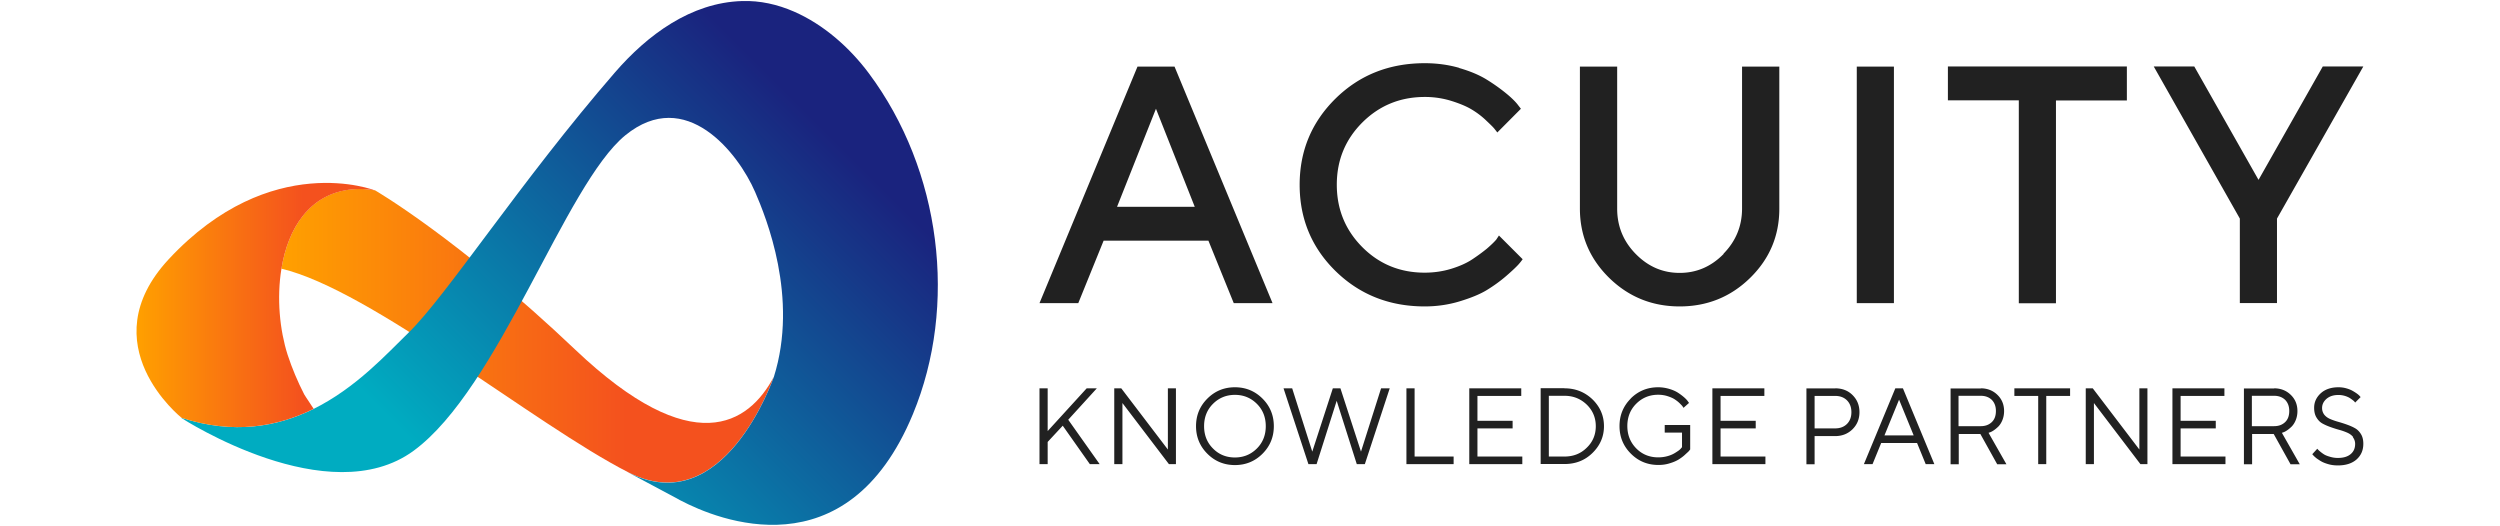
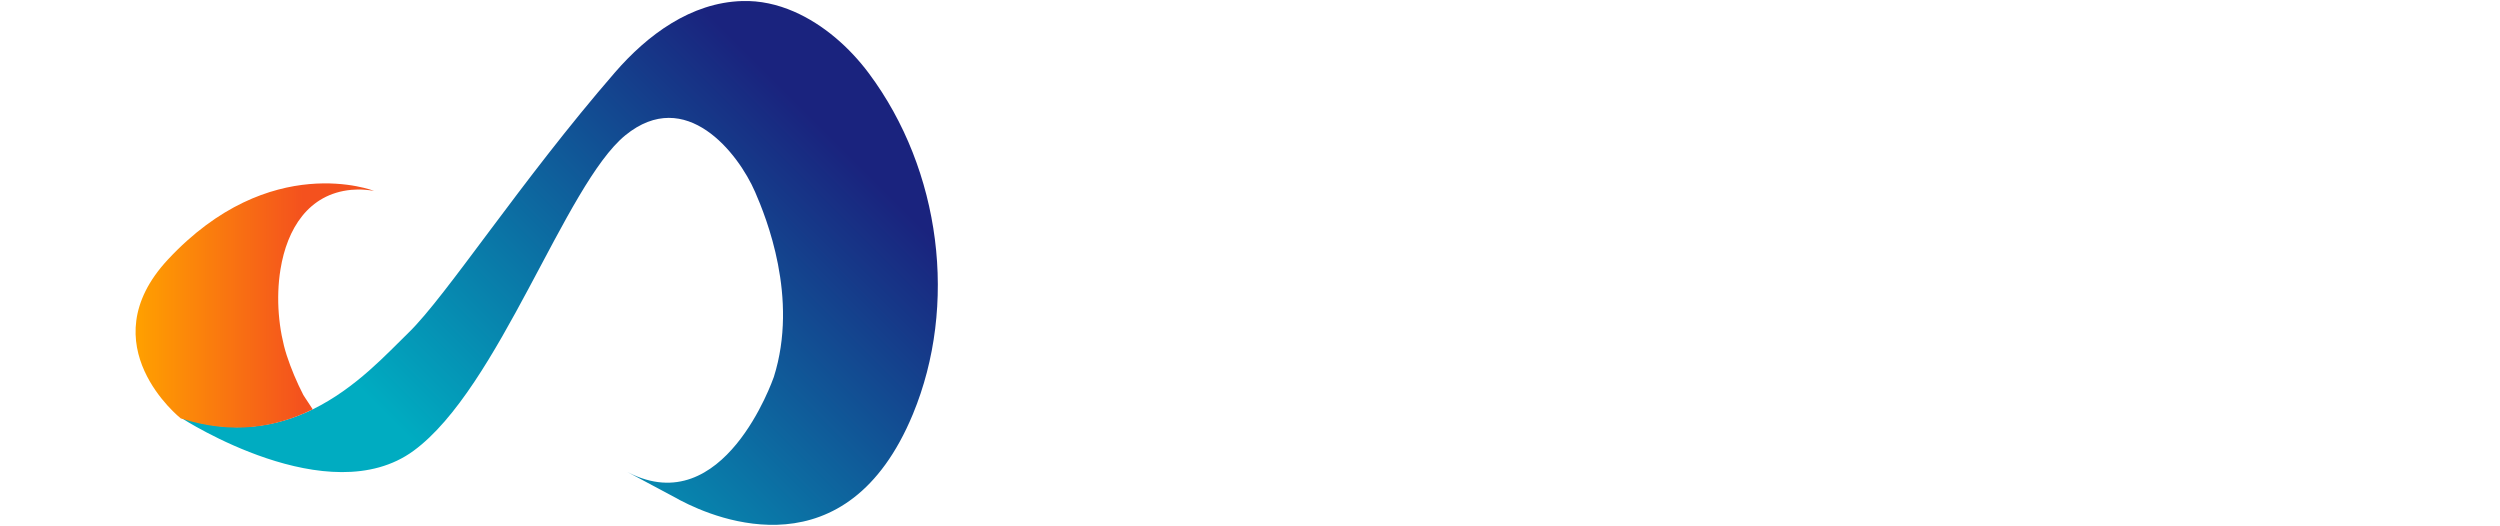
<svg xmlns="http://www.w3.org/2000/svg" xmlns:xlink="http://www.w3.org/1999/xlink" id="Layer_1" viewBox="0 0 214 45">
  <defs>
    <linearGradient id="linear-gradient" x1="24.09" y1="28.75" x2="66.24" y2="28.75" gradientUnits="userSpaceOnUse">
      <stop offset="0" stop-color="#ffa000" />
      <stop offset=".7" stop-color="#f4511e" />
    </linearGradient>
    <linearGradient id="linear-gradient-2" x1="75.97" y1="7.6" x2="31.68" y2="51.89" gradientUnits="userSpaceOnUse">
      <stop offset=".1" stop-color="#1a237e" />
      <stop offset=".8" stop-color="#00acc1" />
    </linearGradient>
    <linearGradient id="linear-gradient-3" x1="11.69" y1="26.11" x2="32.1" y2="26.11" xlink:href="#linear-gradient" />
    <style>.cls-2{fill:#212121}</style>
  </defs>
-   <path d="M24.09 23c.56-3.45 2.38-6.45 6.06-6.8.37-.03.74-.04 1.11-.01l.84.1s7.1 4.11 17.15 13.65c10.05 9.54 14.84 6.38 16.99 2.31-.05.14-4.25 12.36-12.44 8.19C45.73 36.32 31.78 24.82 24.09 23Z" style="fill:url(#linear-gradient)" />
  <path d="M15.56 35.77c4.46 1.44 8.18.75 11.21-.73 3.72-1.82 6.41-4.83 8.2-6.56 3.25-3.15 9.58-12.95 17.67-22.28C55.42 2.99 59.14.22 63.52.09c1.54-.05 3.04.29 4.44.9 2.53 1.1 4.76 3.07 6.41 5.28 6.2 8.31 7.63 19.88 3.77 29.19-5.65 13.63-16.75 9.02-19.86 7.39l-.1-.05-.16-.09-.05-.03-4.29-2.29.12.06c8.15 4.16 12.35-7.94 12.44-8.18 2.14-6.78-.66-13.67-1.6-15.83-1.44-3.33-5.93-9.08-11.11-4.86-5.17 4.22-10.81 21.65-18.13 27.01-7.27 5.32-19.68-2.69-19.86-2.8Z" style="fill:url(#linear-gradient-2)" />
-   <path class="cls-2" d="M97.36 5.7h3.18l8.39 20.25h-3.32l-2.17-5.35h-8.97l-2.17 5.35h-3.32L97.37 5.7Zm-1.74 12h6.65l-3.32-8.39-3.33 8.39ZM124.9 5.82c.94.27 1.72.6 2.34.98s1.16.77 1.62 1.14.8.7 1.02.97l.31.4-2.02 2.03c-.06-.08-.14-.18-.25-.32-.11-.14-.36-.38-.74-.74s-.8-.67-1.24-.93c-.44-.26-1.02-.5-1.73-.72a7.56 7.56 0 0 0-2.25-.33c-2.1 0-3.88.73-5.34 2.18-1.46 1.46-2.19 3.23-2.19 5.33s.73 3.88 2.18 5.34c1.45 1.46 3.24 2.19 5.34 2.19.79 0 1.55-.11 2.27-.33.72-.22 1.32-.49 1.79-.8s.89-.62 1.26-.92c.36-.31.63-.57.81-.78l.23-.35 2.03 2.03c-.08.11-.19.26-.35.44-.16.18-.5.51-1.03.97s-1.1.87-1.69 1.23-1.38.68-2.34.97c-.96.29-1.96.43-2.97.43-3.03 0-5.57-1.01-7.63-3.02-2.05-2.01-3.08-4.48-3.08-7.39s1.03-5.37 3.08-7.39c2.05-2.01 4.59-3.02 7.63-3.02 1.03 0 2.01.13 2.95.4ZM147.53 21.72c1.06-1.08 1.59-2.37 1.59-3.87V5.7h3.19v12.16c0 2.32-.83 4.29-2.49 5.92-1.66 1.63-3.68 2.45-6.04 2.45s-4.38-.82-6.05-2.46c-1.66-1.64-2.49-3.61-2.49-5.92V5.7h3.19v12.16c0 1.51.53 2.8 1.59 3.88s2.31 1.62 3.76 1.62 2.7-.54 3.76-1.62ZM158.94 5.7h3.18v20.25h-3.18V5.7ZM182.06 5.7v2.9h-6.07v17.36h-3.18V8.59h-6.07v-2.9h15.32ZM193.34 15.38l5.49-9.69h3.47l-7.39 13.02v7.23h-3.18v-7.23l-7.37-13.02h3.47l5.49 9.69ZM93.01 33.24h.88l-2.45 2.69 2.69 3.8h-.84l-2.32-3.29-1.29 1.39v1.9h-.7v-6.49h.7v3.66l3.34-3.66ZM100.66 33.24v6.49h-.6l-3.98-5.23v5.23h-.7v-6.49h.6l3.99 5.24v-5.24h.69ZM108.07 38.84c-.65.65-1.44.97-2.36.97s-1.71-.32-2.36-.97c-.65-.65-.97-1.44-.97-2.36s.32-1.71.97-2.36c.65-.65 1.44-.97 2.36-.97s1.71.32 2.36.97c.65.65.97 1.44.97 2.36s-.32 1.71-.97 2.36Zm-4.24-.45c.51.52 1.14.77 1.88.77s1.37-.26 1.88-.77.76-1.15.76-1.91-.25-1.4-.76-1.91-1.14-.77-1.88-.77-1.37.26-1.88.77-.76 1.15-.76 1.91.25 1.4.76 1.91ZM114.42 34.31l-1.72 5.42h-.7l-2.13-6.49h.74l1.72 5.42 1.76-5.42h.65l1.76 5.42 1.72-5.42h.74l-2.13 6.49h-.69l-1.72-5.42ZM120.39 39.73v-6.49h.7v5.84h3.34v.65h-4.03ZM130.31 39.08v.65h-4.54v-6.49h4.45v.65h-3.75v2.13h3.01v.65h-3.01v2.41h3.85ZM133.92 33.24c.94 0 1.74.32 2.4.95.65.64.98 1.4.98 2.29s-.33 1.65-.98 2.29c-.65.64-1.45.95-2.4.95h-2.04v-6.49h2.04Zm-1.34.65v5.19h1.34c.76 0 1.4-.25 1.91-.76.52-.5.77-1.12.77-1.84s-.26-1.34-.77-1.84c-.52-.5-1.15-.76-1.91-.76h-1.34ZM139.58 34.12c.65-.65 1.44-.97 2.36-.97.33 0 .64.05.95.14.3.09.55.2.75.33.2.13.37.26.52.39.15.13.26.25.32.34l.1.14-.47.42s-.05-.07-.08-.12-.12-.14-.25-.27-.28-.24-.43-.34c-.15-.1-.36-.19-.61-.27s-.52-.12-.8-.12c-.74 0-1.37.26-1.88.77s-.76 1.15-.76 1.91.26 1.4.76 1.91 1.14.77 1.88.77c.26 0 .51-.03.74-.09.24-.06.43-.14.58-.22s.28-.17.4-.25c.11-.08.2-.16.24-.22l.08-.09v-1.25h-1.48v-.65h2.18v2.09s-.06.08-.11.14c-.05.06-.17.16-.34.32s-.36.29-.55.41c-.2.12-.45.23-.76.32-.31.1-.63.14-.96.14-.93 0-1.71-.32-2.36-.97-.65-.65-.97-1.44-.97-2.36s.32-1.71.97-2.36ZM151.12 39.08v.65h-4.54v-6.49h4.45v.65h-3.75v2.13h3.01v.65h-3.01v2.41h3.85ZM157.09 33.24c.6 0 1.1.19 1.49.58s.59.87.59 1.46-.2 1.07-.59 1.46c-.4.39-.89.59-1.49.59h-1.76v2.41h-.7v-6.49h2.46Zm-1.76.65v2.78h1.76c.42 0 .76-.13 1.01-.38s.38-.59.38-1.01-.13-.76-.38-1.01-.59-.38-1.01-.38h-1.76ZM161.03 37.92l-.74 1.81h-.74l2.69-6.49h.65l2.69 6.49h-.74l-.74-1.81h-3.06Zm1.53-3.71-1.25 3.06h2.5l-1.25-3.06ZM169.55 33.24c.57 0 1.05.19 1.43.56.38.37.57.83.57 1.39 0 .28-.05.53-.14.76-.09.23-.21.41-.33.54-.13.13-.26.24-.39.33s-.24.15-.33.18l-.14.05 1.53 2.69h-.79l-1.44-2.59h-1.85v2.59h-.7v-6.49h2.59Zm-1.9.65v2.59h1.9c.4 0 .71-.12.95-.35.24-.23.35-.55.35-.95s-.12-.71-.35-.95c-.24-.23-.55-.35-.95-.35h-1.9ZM177.2 33.24v.65h-2.04v5.84h-.69v-5.84h-2.04v-.65h4.78ZM183.82 33.24v6.49h-.6l-3.98-5.23v5.23h-.7v-6.49h.6l3.99 5.24v-5.24h.69ZM190.5 39.08v.65h-4.54v-6.49h4.45v.65h-3.75v2.13h3.01v.65h-3.01v2.41h3.85ZM194.66 33.24c.57 0 1.05.19 1.43.56.38.37.57.83.57 1.39 0 .28-.05.53-.14.76-.09.23-.21.41-.33.54-.13.13-.26.24-.39.33s-.24.15-.33.18l-.14.05 1.53 2.69h-.79l-1.44-2.59h-1.85v2.59h-.7v-6.49h2.59Zm-1.9.65v2.59h1.9c.4 0 .71-.12.95-.35.24-.23.35-.55.35-.95s-.12-.71-.35-.95c-.24-.23-.55-.35-.95-.35h-1.9ZM201.42 37.4c-.13-.16-.3-.28-.51-.37-.21-.09-.43-.17-.69-.24-.25-.07-.5-.15-.75-.24s-.48-.19-.69-.31c-.21-.12-.37-.3-.5-.52s-.19-.5-.19-.81c0-.49.19-.9.57-1.25.38-.34.89-.51 1.51-.51.24 0 .46.03.67.09s.39.13.53.21c.14.08.27.16.38.24.11.08.19.15.24.21l.08.09-.47.47s-.03-.04-.05-.07a.982.982 0 0 0-.17-.15c-.09-.07-.19-.14-.29-.2a1.95 1.95 0 0 0-.92-.23c-.43 0-.76.11-1.02.33-.25.22-.38.48-.38.79 0 .22.07.41.19.57.13.16.3.28.51.37.21.09.44.17.69.24.25.07.5.15.75.24s.48.19.69.31c.21.12.38.3.51.52.13.22.19.49.19.81 0 .55-.19.99-.58 1.34-.39.34-.92.51-1.6.51-.28 0-.54-.03-.79-.1s-.46-.15-.62-.24c-.16-.09-.3-.19-.43-.28-.12-.1-.21-.18-.26-.24l-.09-.1.43-.47s.03.05.07.08c.03.04.1.1.21.19.11.09.22.17.34.24.12.07.29.13.5.19s.42.09.64.09c.48 0 .84-.11 1.1-.33s.38-.51.38-.87a.93.93 0 0 0-.19-.57Z" />
-   <path d="M26.77 35.04s.05-.03.08-.04l-.38-.58c-.17-.27-.37-.54-.43-.66-.56-1.09-1.04-2.23-1.42-3.39-.68-2.13-.94-4.86-.53-7.36.56-3.45 2.38-6.45 6.06-6.8.37-.03.74-.04 1.11-.01.28.02.56.05.84.1 0 0-8.9-3.51-17.65 5.88-6.81 7.32 1.1 13.59 1.1 13.59 4.46 1.44 8.18.75 11.21-.73" style="fill:url(#linear-gradient-3)" />
+   <path d="M26.77 35.04l-.38-.58c-.17-.27-.37-.54-.43-.66-.56-1.09-1.04-2.23-1.42-3.39-.68-2.13-.94-4.86-.53-7.36.56-3.45 2.38-6.45 6.06-6.8.37-.03.74-.04 1.11-.01.28.02.56.05.84.1 0 0-8.9-3.51-17.65 5.88-6.81 7.32 1.1 13.59 1.1 13.59 4.46 1.44 8.18.75 11.21-.73" style="fill:url(#linear-gradient-3)" />
</svg>